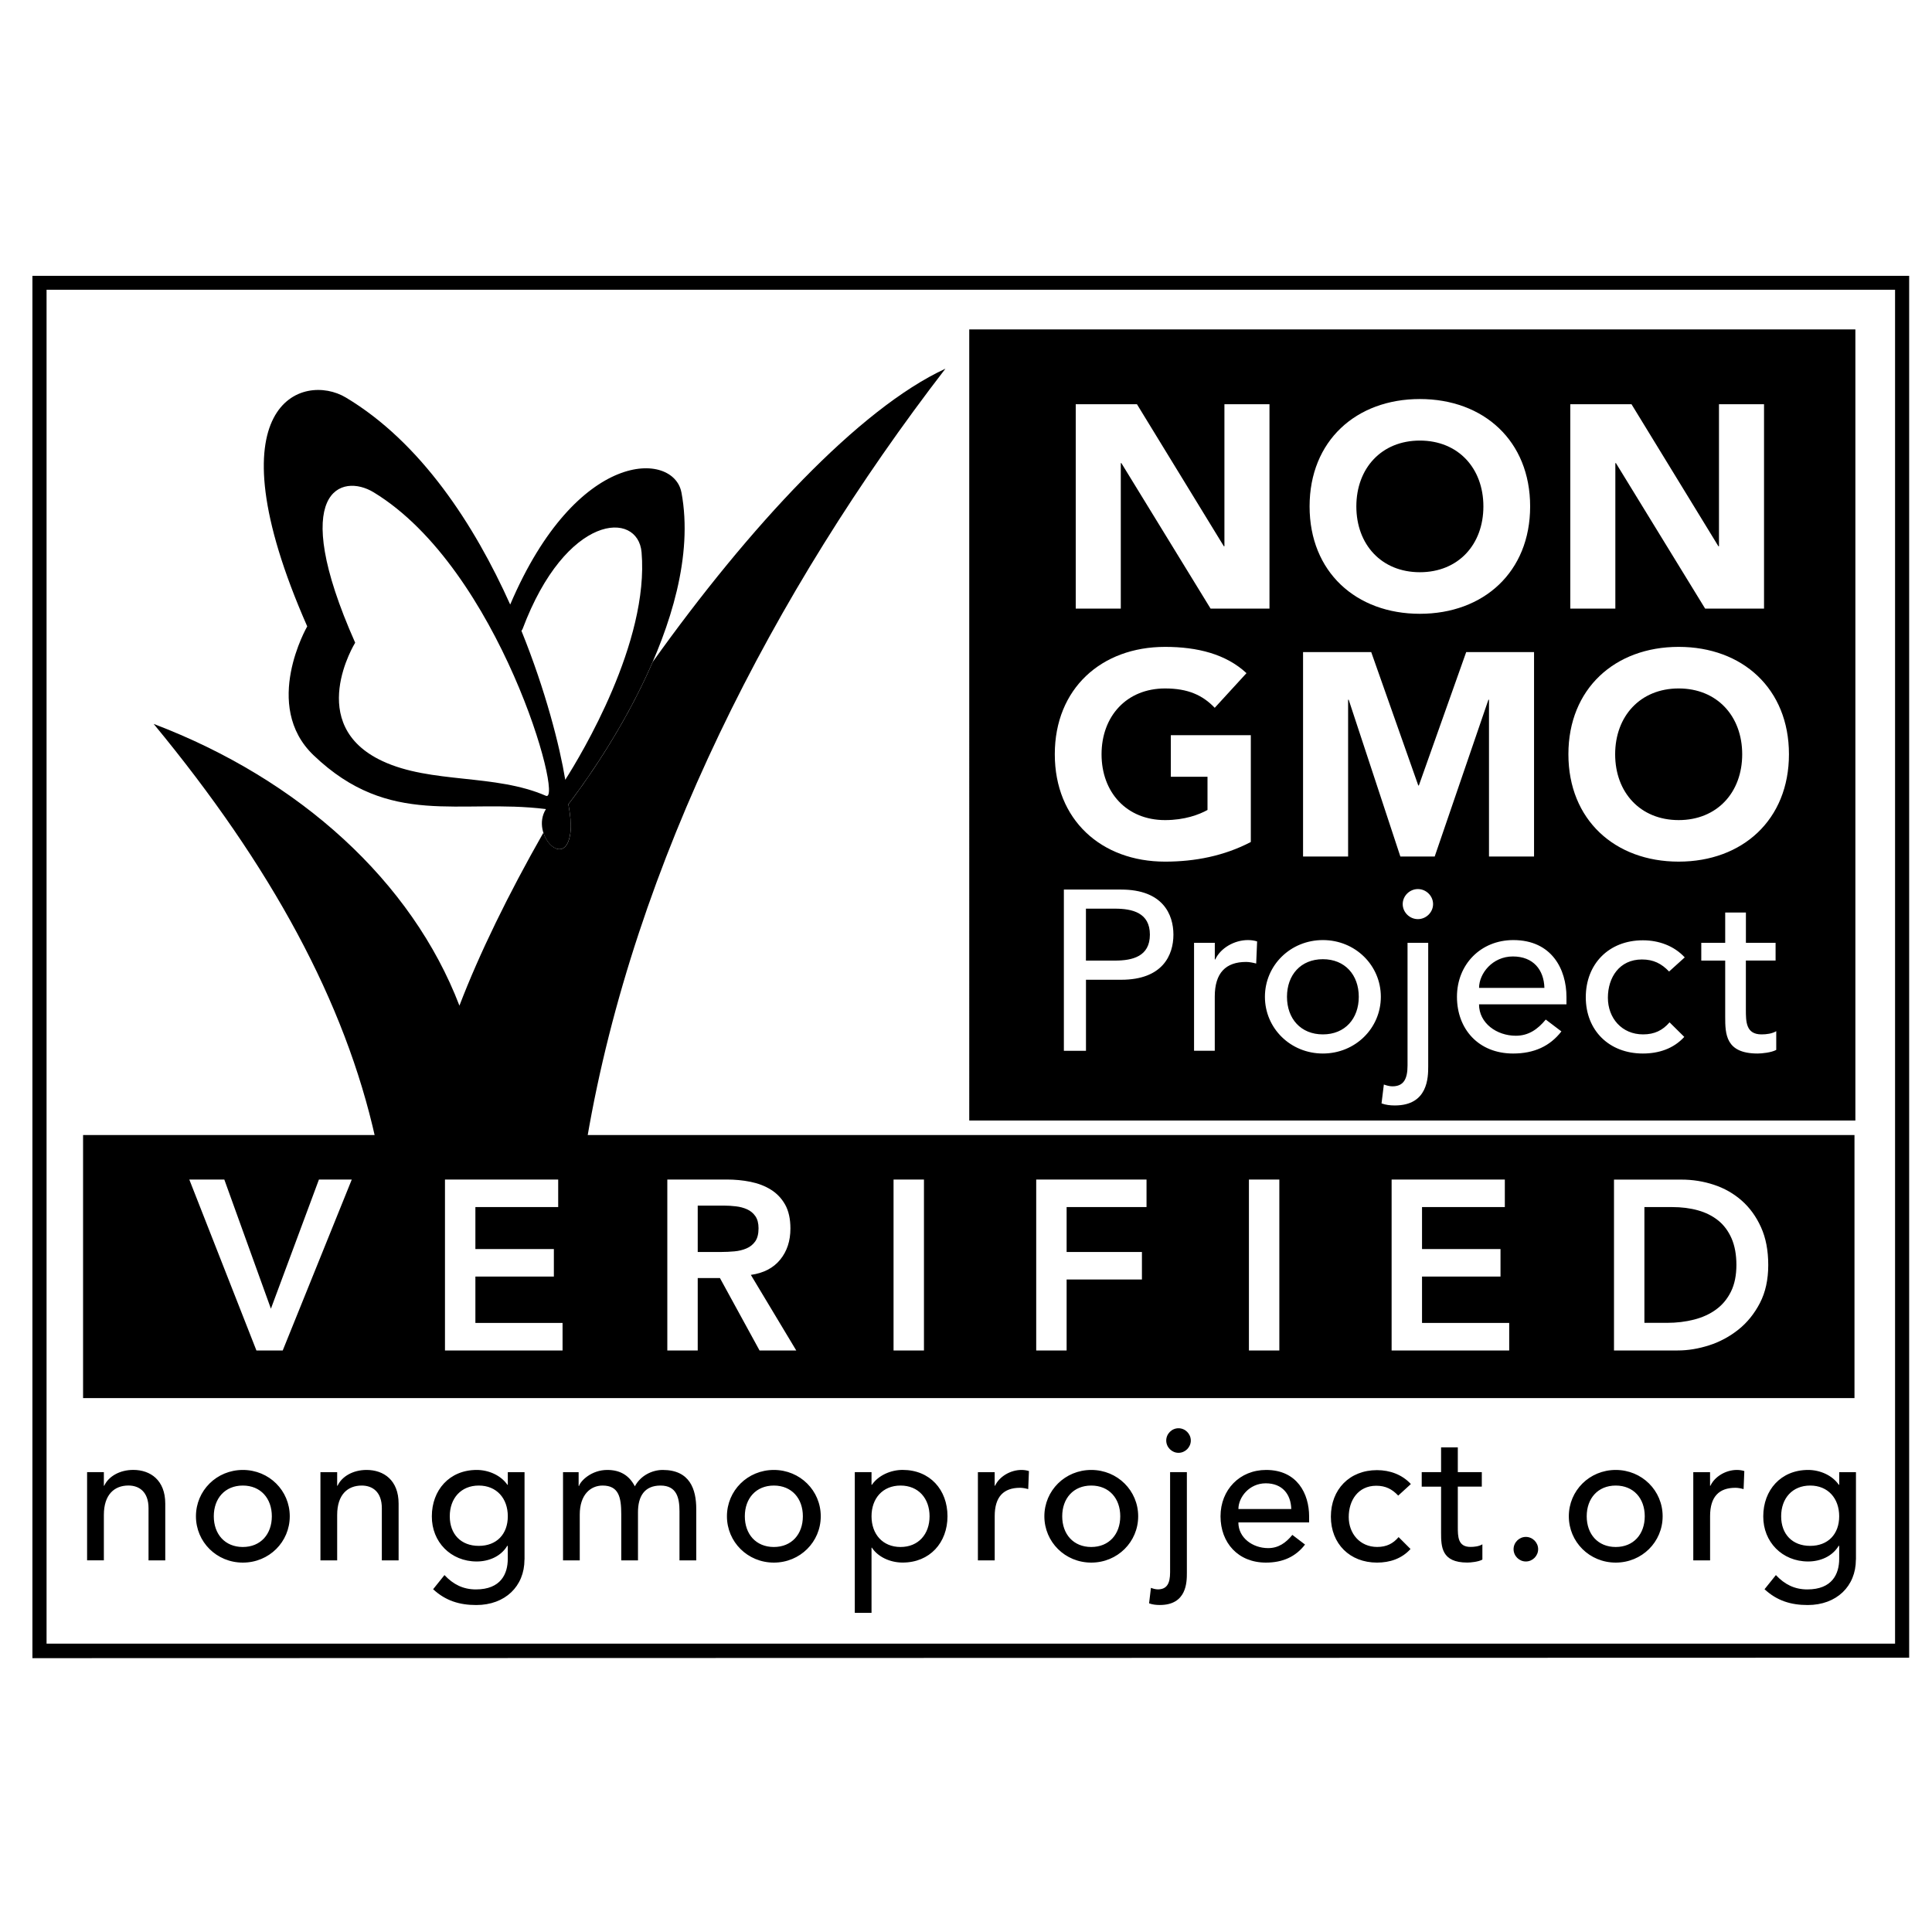
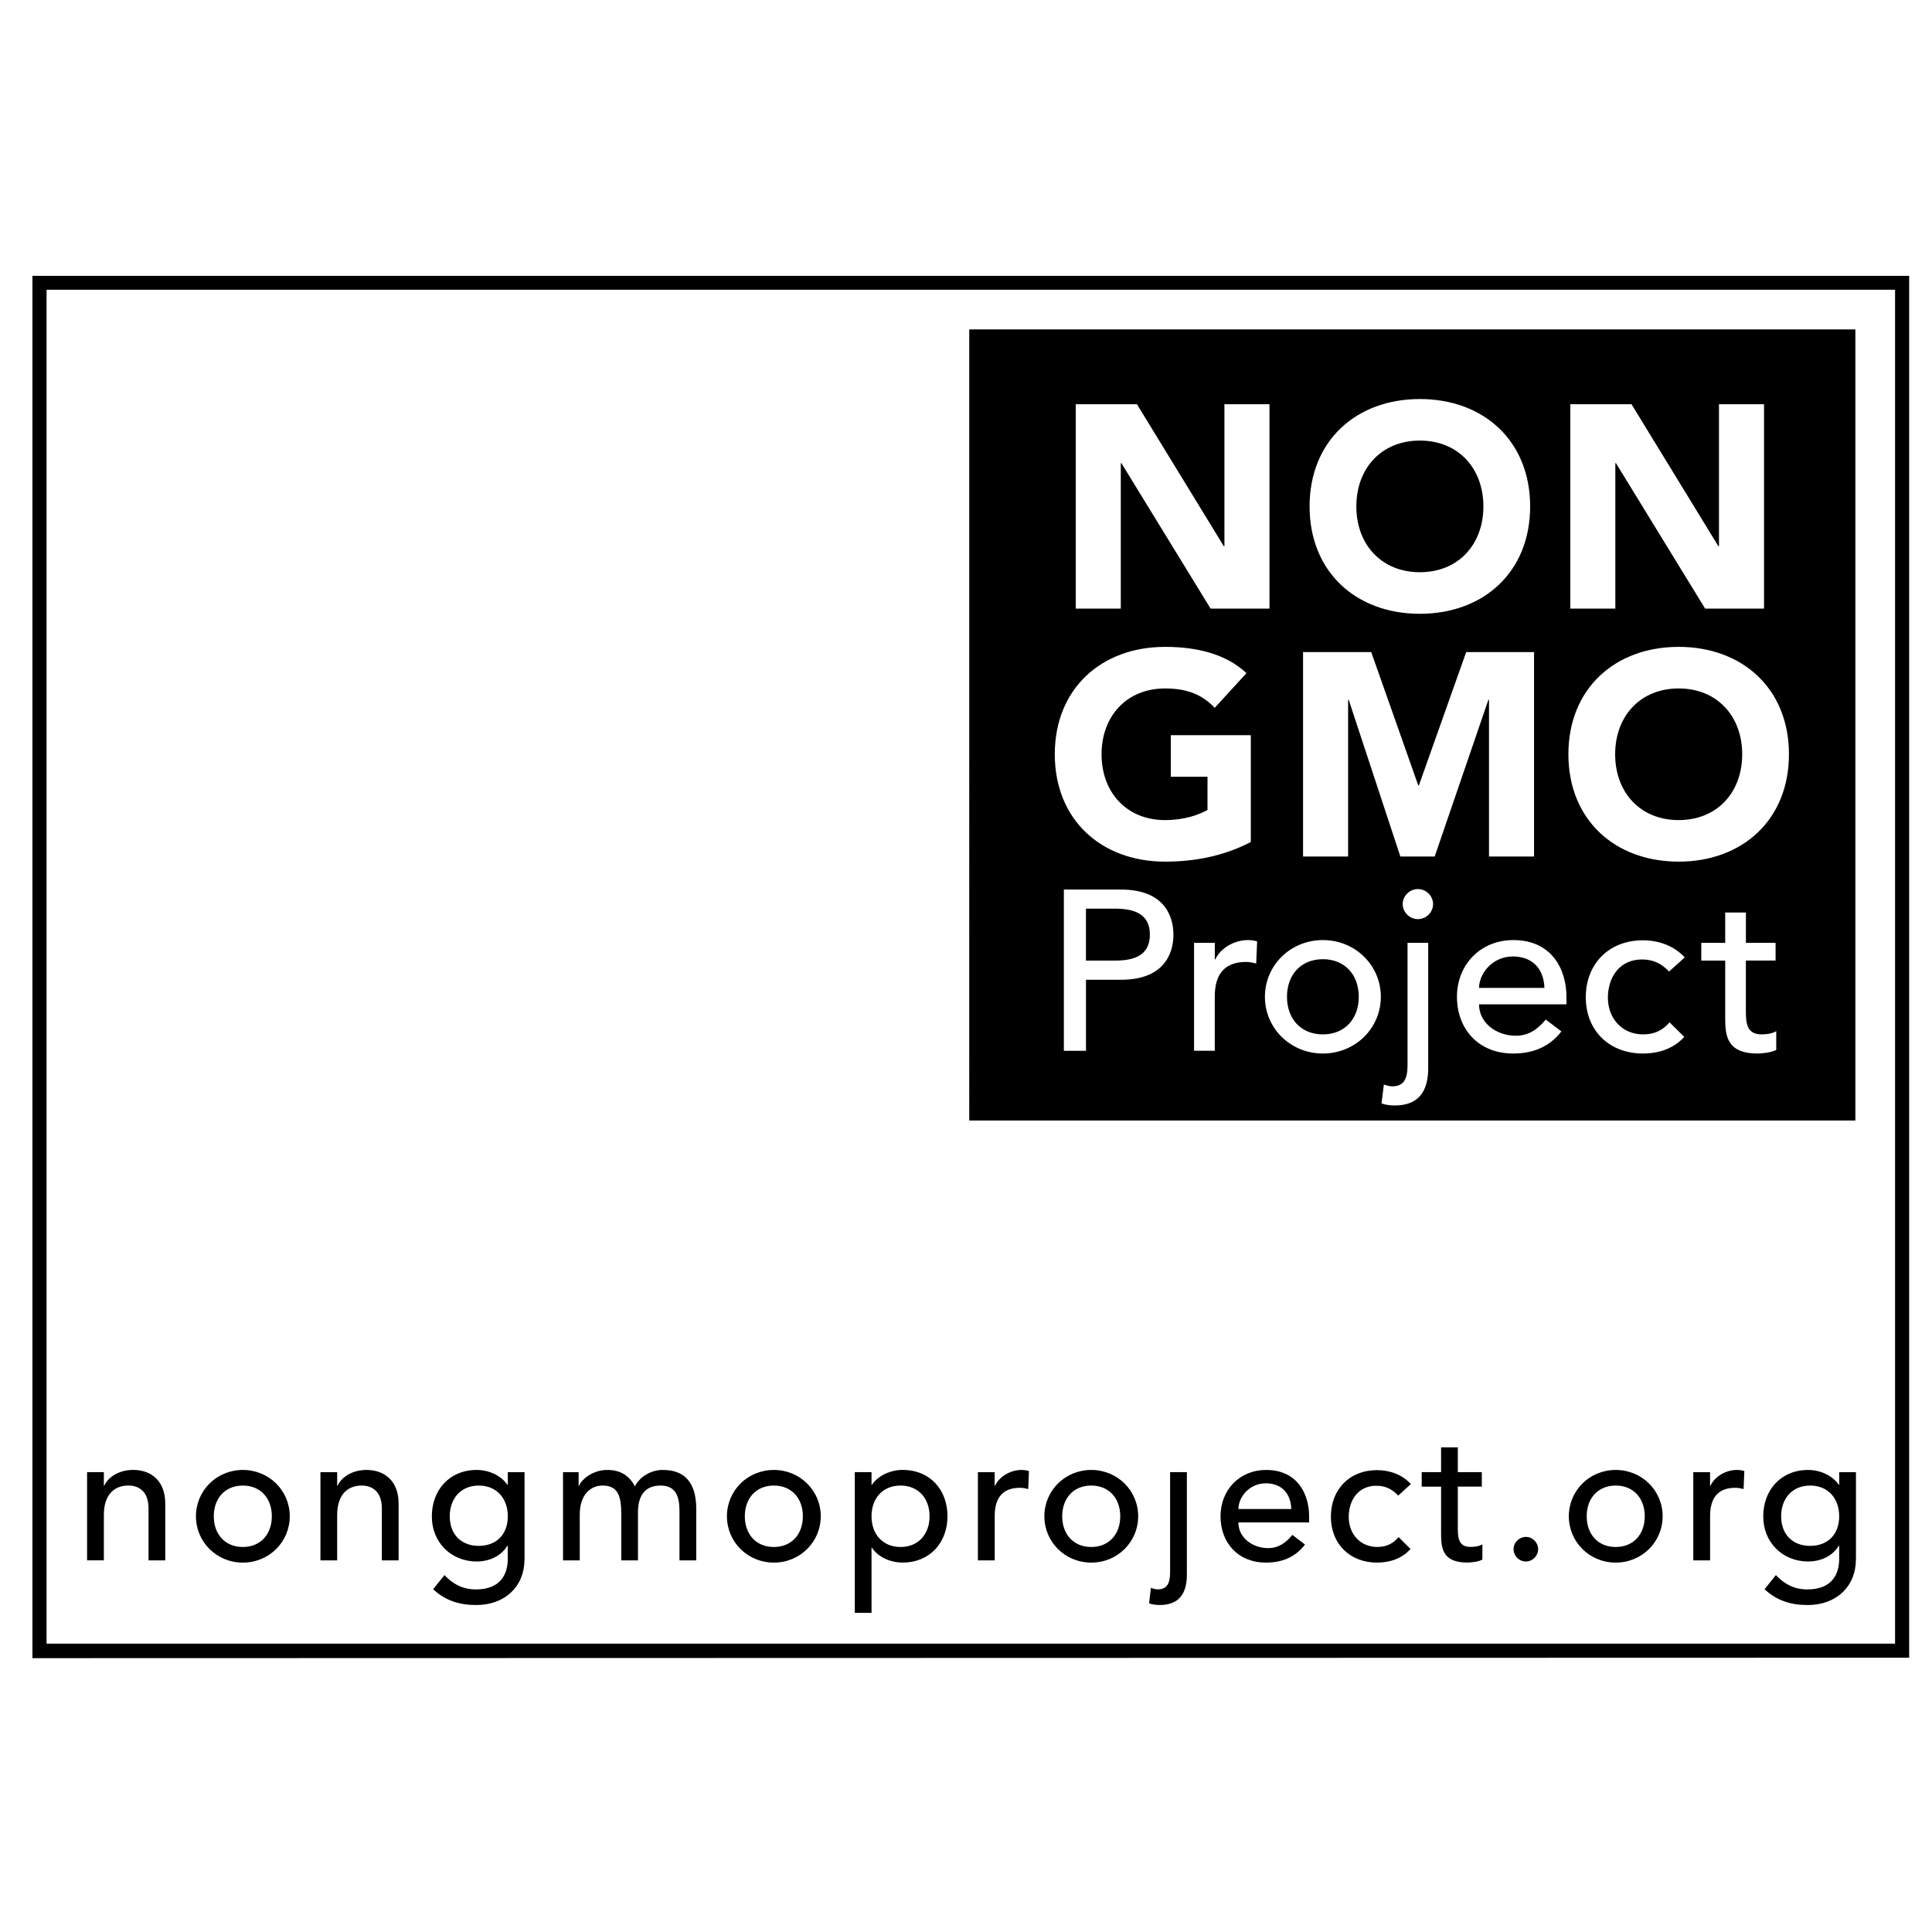
<svg xmlns="http://www.w3.org/2000/svg" id="Icon_Outlined" data-name="Icon Outlined" data-sanitized-data-name="Icon Outlined" version="1.1" viewBox="0 0 500 500">
  <defs>
    <style>
      .cls-1 {
        fill: #000;
        stroke-width: 0px;
      }
    </style>
  </defs>
-   <path class="cls-1" d="M479.94,361.83H21.5v-68.08h458.44v68.08ZM66.36,349.5h6.81l17.87-44.24h-8.5l-12.43,33.43-12.06-33.43h-9.06l17.37,44.24ZM115.16,349.5h30.43v-7.12h-22.56v-12h20.31v-7.12h-20.31v-10.87h21.43v-7.12h-29.3v44.24ZM172.7,349.5h7.87v-18.74h5.75l10.25,18.74h9.5l-11.75-19.56c3.29-.46,5.82-1.77,7.59-3.94,1.77-2.17,2.65-4.85,2.65-8.06,0-2.5-.46-4.56-1.37-6.19-.92-1.62-2.15-2.92-3.69-3.87-1.54-.96-3.3-1.63-5.28-2.03-1.98-.4-4.03-.59-6.15-.59h-15.37v44.24ZM180.57,324.01v-12h6.81c1,0,2.03.06,3.09.19,1.06.12,2.03.39,2.9.78.88.4,1.58.99,2.13,1.78.54.79.81,1.83.81,3.12,0,1.46-.29,2.59-.87,3.41-.58.81-1.34,1.42-2.28,1.81-.94.4-1.97.65-3.09.75-1.13.1-2.25.16-3.37.16h-6.12ZM231.25,349.5h7.87v-44.24h-7.87v44.24ZM268.17,349.5h7.87v-18.37h19.49v-7.12h-19.49v-11.62h20.68v-7.12h-28.55v44.24ZM323.22,349.5h7.87v-44.24h-7.87v44.24ZM360.15,349.5h30.43v-7.12h-22.56v-12h20.31v-7.12h-20.31v-10.87h21.43v-7.12h-29.3v44.24ZM417.69,349.5h16.5c2.67,0,5.38-.45,8.15-1.34,2.77-.9,5.29-2.25,7.56-4.06,2.27-1.81,4.12-4.1,5.56-6.87,1.44-2.77,2.16-6.05,2.16-9.84s-.62-7.01-1.87-9.78c-1.25-2.77-2.92-5.07-5-6.9-2.08-1.83-4.48-3.2-7.19-4.09-2.71-.9-5.52-1.34-8.43-1.34h-17.43v44.24ZM425.57,342.38v-29.99h7.19c2.41,0,4.63.28,6.65.84,2.02.56,3.77,1.44,5.25,2.62,1.48,1.19,2.63,2.74,3.47,4.65.83,1.92,1.25,4.21,1.25,6.87s-.47,5.01-1.41,6.9c-.94,1.9-2.22,3.44-3.84,4.62-1.62,1.19-3.53,2.06-5.72,2.62-2.19.56-4.51.84-6.97.84h-5.87Z" />
  <path class="cls-1" d="M494.09,71.39v357.62l-485.7.12V71.39h485.7ZM12.05,74.99v350.38h478.39V74.99H12.05Z" />
-   <path class="cls-1" d="M97.17,294.71c-7.84-35.34-26.93-70.47-57.4-107.36,37.87,14.38,66.82,40.8,79.13,72.91,5.17-13.51,12.7-28.9,21.73-44.76,1.42,4.51,6.41,7.06,7.07-.68.15-1.7-.15-4.18-.6-6.68,3.15-4.09,14.05-18.85,21.82-36.83,24.9-34.9,53.38-65.56,75.75-75.89-44.35,57.53-80.55,127.7-92.75,199.37l-54.74-.07Z" />
-   <path class="cls-1" d="M176.36,127.45c6.13,32.82-23.69,73.44-29.27,80.68.45,2.5.76,4.98.6,6.68-.94,10.99-10.6,1.24-6.4-5.42-22.35-2.78-40.38,4.97-60.13-13.92-13.49-12.89-1.65-33.36-1.65-33.36-25.59-58.15-.99-65.79,9.98-59.24,19.42,11.6,33.3,32.96,42.55,53.59,17.31-40.61,42.32-39.66,44.31-29.02M166.04,142.95c-.92-10.91-19.55-10.16-30.82,19.89,0,0-.11.14-.27.42,6.27,15.49,9.92,29.89,11.34,38.55,4.11-6.46,21.74-35.64,19.75-58.87M141.28,205.95c4.76,2.07-11.98-58.72-44.56-78.53-8.26-5.04-22.41-.72-4.8,38.91,0,0-13.16,21.21,7.06,30.64,12.65,5.91,29.1,3.23,42.3,8.98" />
-   <path class="cls-1" d="M305,369.63c1.73,0,3.18,1.44,3.18,3.18s-1.45,3.18-3.18,3.18-3.18-1.44-3.18-3.18,1.44-3.18,3.18-3.18Z" />
  <path class="cls-1" d="M22.54,380.99h4.34v3.51h.1c1.11-2.41,4-4.09,7.51-4.09,4.43,0,8.28,2.65,8.28,8.72v14.69h-4.33v-13.49c0-4.29-2.46-5.88-5.2-5.88-3.61,0-6.36,2.31-6.36,7.61v11.75h-4.34v-22.83ZM62.85,380.42c-6.79,0-12.14,5.35-12.14,11.99s5.34,11.99,12.14,11.99,12.14-5.35,12.14-11.99-5.34-11.99-12.14-11.99M55.33,392.41c0-4.62,2.89-7.95,7.51-7.95s7.51,3.32,7.51,7.95-2.89,7.95-7.51,7.95-7.51-3.32-7.51-7.95ZM82.93,403.82h4.33v-11.75c0-5.3,2.75-7.61,6.36-7.61,2.74,0,5.2,1.59,5.2,5.88v13.49h4.34v-14.69c0-6.07-3.85-8.72-8.29-8.72-3.52,0-6.41,1.69-7.51,4.09h-.1v-3.51h-4.33v22.83ZM135.75,403.63v-22.63h-4.33v3.27h-.1c-1.69-2.46-4.86-3.85-7.95-3.85-7.08,0-11.61,5.25-11.61,11.99-.05,6.64,4.91,11.7,11.61,11.7,3.13,0,6.26-1.3,7.9-4.04h.14v3.37c0,3.85-1.78,7.9-8.24,7.9-3.32,0-5.88-1.3-8.14-3.71l-2.94,3.66c3.23,2.99,6.84,4.09,11.17,4.09,7.47,0,12.47-4.86,12.47-11.75M123.91,384.46c4.62,0,7.51,3.32,7.51,7.95s-2.89,7.66-7.51,7.66-7.51-3.03-7.51-7.66,2.89-7.95,7.51-7.95ZM145.71,403.82h4.33v-11.85c0-5.15,2.79-7.51,5.92-7.51,4.19,0,4.82,3.08,4.82,7.42v11.94h4.33v-12.47c0-4.05,1.64-6.89,5.83-6.89s4.91,3.18,4.91,6.65v12.72h4.34v-13.29c0-5.11-1.64-10.12-8.67-10.12-2.74,0-5.73,1.44-7.22,4.24-1.44-2.79-3.76-4.24-7.13-4.24-4.09,0-6.89,2.79-7.32,4.14h-.1v-3.56h-4.04v22.83ZM200.27,380.42c-6.79,0-12.14,5.35-12.14,11.99s5.35,11.99,12.14,11.99,12.14-5.35,12.14-11.99-5.35-11.99-12.14-11.99M192.76,392.41c0-4.62,2.89-7.95,7.51-7.95s7.51,3.32,7.51,7.95-2.89,7.95-7.51,7.95-7.51-3.32-7.51-7.95ZM221.22,380.99v36.41h4.33v-16.86h.1c1.54,2.36,4.67,3.85,7.95,3.85,7.03,0,11.61-5.15,11.61-11.99s-4.53-11.99-11.61-11.99c-3.08,0-6.26,1.4-7.95,3.85h-.1v-3.27h-4.33M233.06,384.46c4.62,0,7.51,3.32,7.51,7.95s-2.89,7.95-7.51,7.95-7.51-3.32-7.51-7.95,2.89-7.95,7.51-7.95ZM253.09,403.82h4.34v-11.46c0-5.01,2.31-7.32,6.55-7.32.67,0,1.4.14,2.12.34l.19-4.67c-.58-.19-1.25-.29-1.93-.29-2.84,0-5.73,1.69-6.84,4.09h-.1v-3.51h-4.34v22.83ZM282.42,380.42c-6.79,0-12.14,5.35-12.14,11.99s5.35,11.99,12.14,11.99,12.14-5.35,12.14-11.99-5.35-11.99-12.14-11.99M274.9,392.41c0-4.62,2.89-7.95,7.51-7.95s7.51,3.32,7.51,7.95-2.89,7.95-7.51,7.95-7.51-3.32-7.51-7.95ZM307.16,380.99h-4.34v25.91c0,2.89-.82,4.43-3.18,4.43-.58,0-1.25-.19-1.78-.39l-.48,4c.91.34,1.83.43,2.79.43,6.94,0,6.98-5.92,6.98-8.28v-26.1M302.83,380.99v25.91c0,2.89-.82,4.43-3.18,4.43-.58,0-1.25-.19-1.78-.39l-.48,4c.91.34,1.83.43,2.79.43,6.94,0,6.98-5.92,6.98-8.28v-26.1h-4.34ZM320.5,394h18.3v-1.54c0-5.88-3.08-12.04-11.13-12.04-6.84,0-11.8,5.15-11.8,11.99s4.53,11.99,11.75,11.99c4.38,0,7.71-1.54,10.12-4.67l-3.28-2.5c-1.69,2.07-3.61,3.42-6.26,3.42-4,0-7.71-2.65-7.71-6.64M320.5,390.53c0-3.03,2.79-6.65,7.08-6.65s6.5,2.84,6.6,6.65h-13.68ZM365.14,384.08c-2.26-2.46-5.44-3.61-8.77-3.61-7.13,0-11.94,5.01-11.94,12.04s4.91,11.89,11.94,11.89c3.32,0,6.41-1.01,8.67-3.52l-3.08-3.08c-1.44,1.69-3.13,2.55-5.54,2.55-4.48,0-7.37-3.47-7.37-7.75s2.41-8.09,7.13-8.09c2.41,0,4.09.87,5.68,2.55l3.27-2.99ZM383.49,380.99h-6.21v-6.41h-4.33v6.41h-5.01v3.76h5.01v11.89c0,3.66.1,7.75,6.79,7.75.87,0,2.89-.19,3.9-.77v-3.95c-.87.53-2.07.67-3.08.67-3.28,0-3.28-2.7-3.28-5.25v-10.36h6.21v-3.76ZM394.89,404.11c1.74,0,3.18-1.44,3.18-3.18s-1.44-3.18-3.18-3.18-3.18,1.45-3.18,3.18,1.44,3.18,3.18,3.18ZM418.15,380.42c-6.79,0-12.14,5.35-12.14,11.99s5.35,11.99,12.14,11.99,12.14-5.35,12.14-11.99-5.35-11.99-12.14-11.99M410.64,392.41c0-4.62,2.89-7.95,7.51-7.95s7.51,3.32,7.51,7.95-2.89,7.95-7.51,7.95-7.51-3.32-7.51-7.95ZM438.23,403.82h4.34v-11.46c0-5.01,2.31-7.32,6.55-7.32.68,0,1.4.14,2.12.34l.19-4.67c-.58-.19-1.25-.29-1.93-.29-2.84,0-5.73,1.69-6.84,4.09h-.1v-3.51h-4.34v22.83ZM480.32,403.63v-22.63h-4.33v3.27h-.1c-1.69-2.46-4.86-3.85-7.95-3.85-7.08,0-11.61,5.25-11.61,11.99-.05,6.64,4.91,11.7,11.61,11.7,3.13,0,6.26-1.3,7.9-4.04h.14v3.37c0,3.85-1.78,7.9-8.24,7.9-3.32,0-5.88-1.3-8.14-3.71l-2.94,3.66c3.23,2.99,6.84,4.09,11.17,4.09,7.47,0,12.47-4.86,12.47-11.75M468.47,384.46c4.62,0,7.51,3.32,7.51,7.95s-2.89,7.66-7.51,7.66-7.51-3.03-7.51-7.66,2.89-7.95,7.51-7.95Z" />
  <path class="cls-1" d="M480.17,85.25v204.74h-229.33V85.25h229.33ZM278.4,104.61v52.9h11.66v-37.66h.15l23.09,37.66h15.24v-52.9h-11.66v36.76h-.15l-22.49-36.76h-15.84M367.46,103.27c-16.51,0-28.54,10.83-28.54,27.79s12.03,27.79,28.54,27.79,28.54-10.83,28.54-27.79-12.03-27.79-28.54-27.79M351.02,131.06c0-9.86,6.5-17.04,16.44-17.04s16.44,7.17,16.44,17.04-6.5,17.03-16.44,17.03-16.44-7.17-16.44-17.03ZM406.39,104.61v52.9h11.66v-37.66h.15l23.09,37.66h15.24v-52.9h-11.66v36.76h-.15l-22.49-36.76h-15.84M275.33,230.21v41.74h5.72v-18.39h9.11c10.78,0,13.52-6.43,13.52-11.67s-2.74-11.67-13.52-11.67h-14.83M281.04,235.16h7.5c4.52,0,9.05,1.06,9.05,6.72s-4.52,6.72-9.05,6.72h-7.5v-13.44ZM309.02,244v27.94h5.36v-14.03c0-6.13,2.86-8.96,8.1-8.96.83,0,1.73.18,2.62.41l.24-5.72c-.72-.24-1.55-.35-2.38-.35-3.51,0-7.09,2.06-8.45,5.01h-.12v-4.3h-5.36M342.36,243.29c-8.39,0-15,6.54-15,14.68s6.61,14.68,15,14.68,15-6.54,15-14.68-6.61-14.68-15-14.68M333.07,257.97c0-5.66,3.57-9.73,9.29-9.73s9.29,4.07,9.29,9.73-3.57,9.73-9.29,9.73-9.29-4.07-9.29-9.73ZM369.63,244h-5.36v31.72c0,3.54-1.01,5.42-3.93,5.42-.71,0-1.55-.23-2.2-.47l-.6,4.89c1.13.41,2.26.53,3.45.53,8.57,0,8.63-7.25,8.63-10.14v-31.95M363.02,233.98c0,2.12,1.79,3.89,3.93,3.89s3.93-1.77,3.93-3.89-1.79-3.89-3.93-3.89-3.93,1.77-3.93,3.89ZM382.78,259.92h22.62v-1.89c0-7.19-3.81-14.74-13.75-14.74-8.45,0-14.59,6.31-14.59,14.68s5.6,14.68,14.53,14.68c5.42,0,9.53-1.89,12.5-5.72l-4.05-3.07c-2.08,2.53-4.46,4.19-7.74,4.19-4.94,0-9.53-3.24-9.53-8.14M382.78,255.67c0-3.71,3.45-8.14,8.75-8.14s8.04,3.48,8.16,8.14h-16.91ZM431.96,251.43l4.05-3.66c-2.8-3.01-6.73-4.42-10.84-4.42-8.81,0-14.77,6.13-14.77,14.74s6.07,14.56,14.77,14.56c4.11,0,7.92-1.24,10.72-4.3l-3.81-3.77c-1.78,2.06-3.87,3.12-6.85,3.12-5.54,0-9.11-4.25-9.11-9.49s2.98-9.9,8.81-9.9c2.98,0,5.06,1.06,7.03,3.12M459.52,248.6v-4.6h-7.68v-7.84h-5.36v7.84h-6.19v4.6h6.19v14.56c0,4.48.12,9.49,8.39,9.49,1.07,0,3.57-.24,4.82-.94v-4.84c-1.07.65-2.56.83-3.81.83-4.05,0-4.05-3.3-4.05-6.43v-12.68h7.68M323.71,217.92v-27.65h-20.7v10.76h9.49v8.59c-2.17,1.2-5.9,2.62-10.98,2.62-9.94,0-16.44-7.17-16.44-17.03s6.5-17.04,16.44-17.04c5.9,0,9.71,1.72,12.85,5.01l8.22-8.97c-5.3-4.93-12.7-6.8-21.07-6.8-16.51,0-28.54,10.83-28.54,27.79s12.03,27.79,28.54,27.79c7.77,0,15.32-1.49,22.19-5.08M337.23,168.76v52.9h11.66v-40.57h.15l13.37,40.57h8.89l13.9-40.57h.15v40.57h11.66v-52.9h-17.56l-12.25,34.52h-.15l-12.18-34.52h-17.63M434.44,167.41c-16.51,0-28.54,10.83-28.54,27.79s12.03,27.79,28.54,27.79,28.54-10.83,28.54-27.79-12.03-27.79-28.54-27.79M418,195.21c0-9.86,6.5-17.04,16.44-17.04s16.44,7.17,16.44,17.04-6.5,17.03-16.44,17.03-16.44-7.17-16.44-17.03Z" />
</svg>